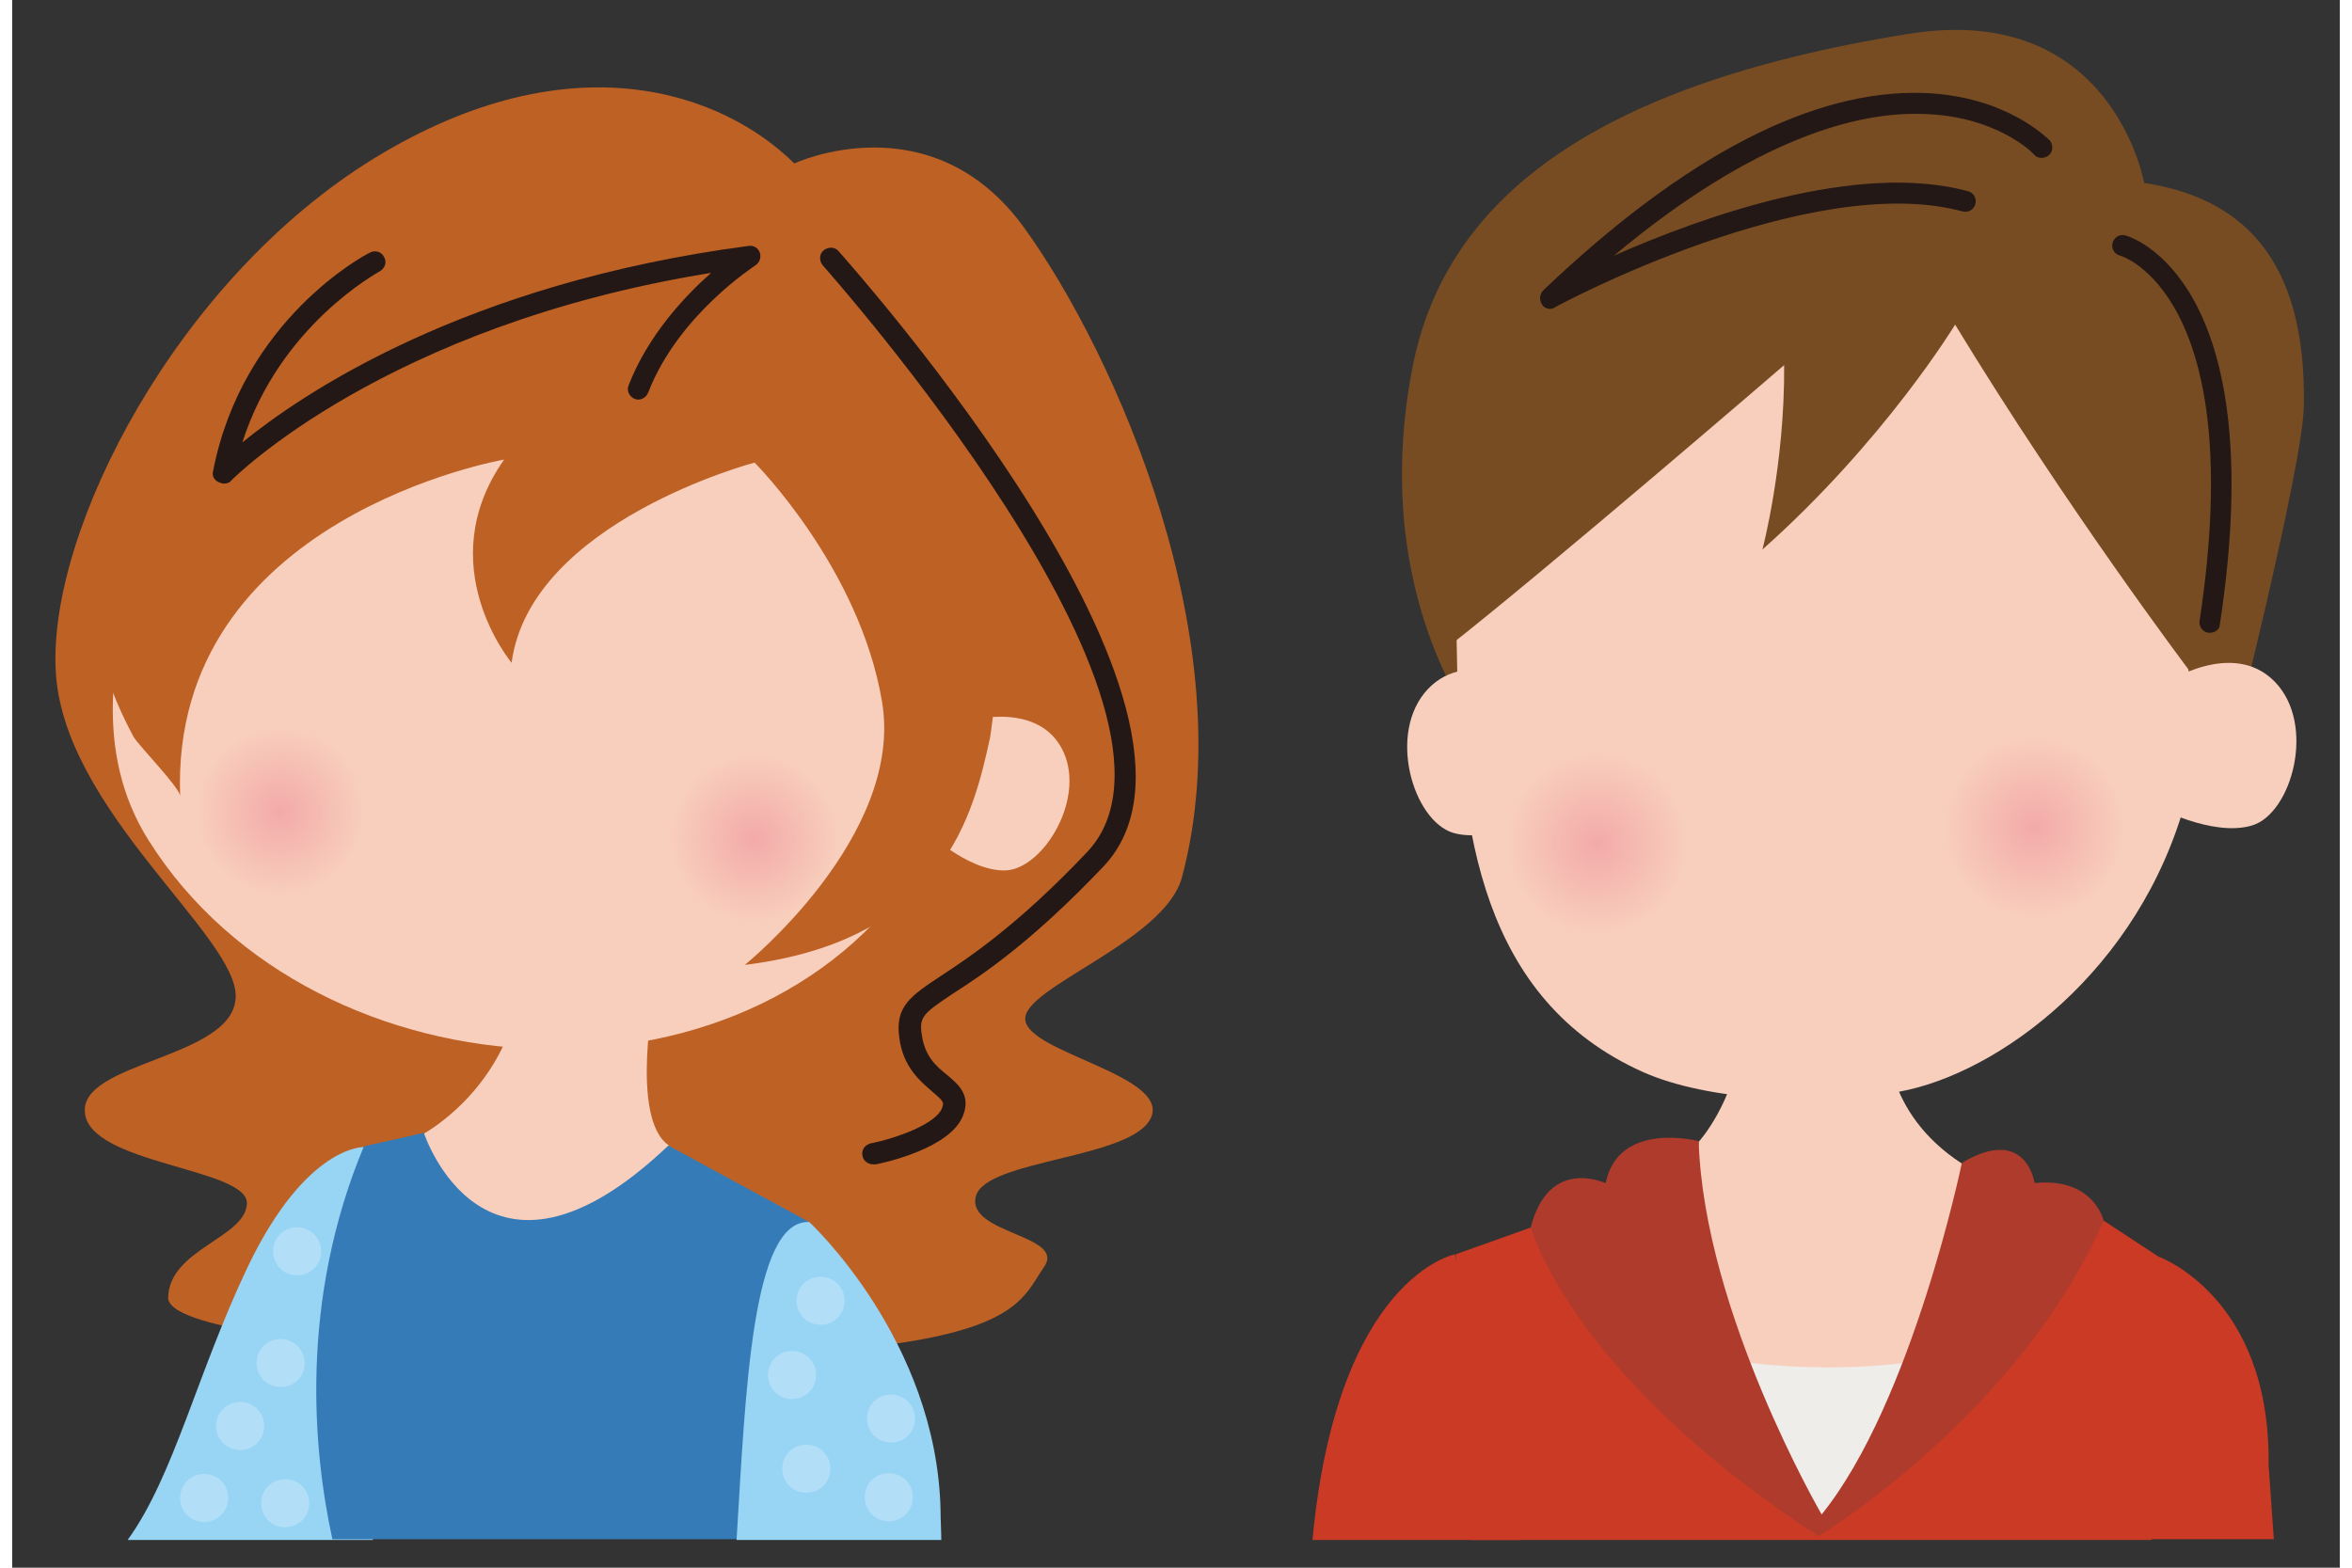
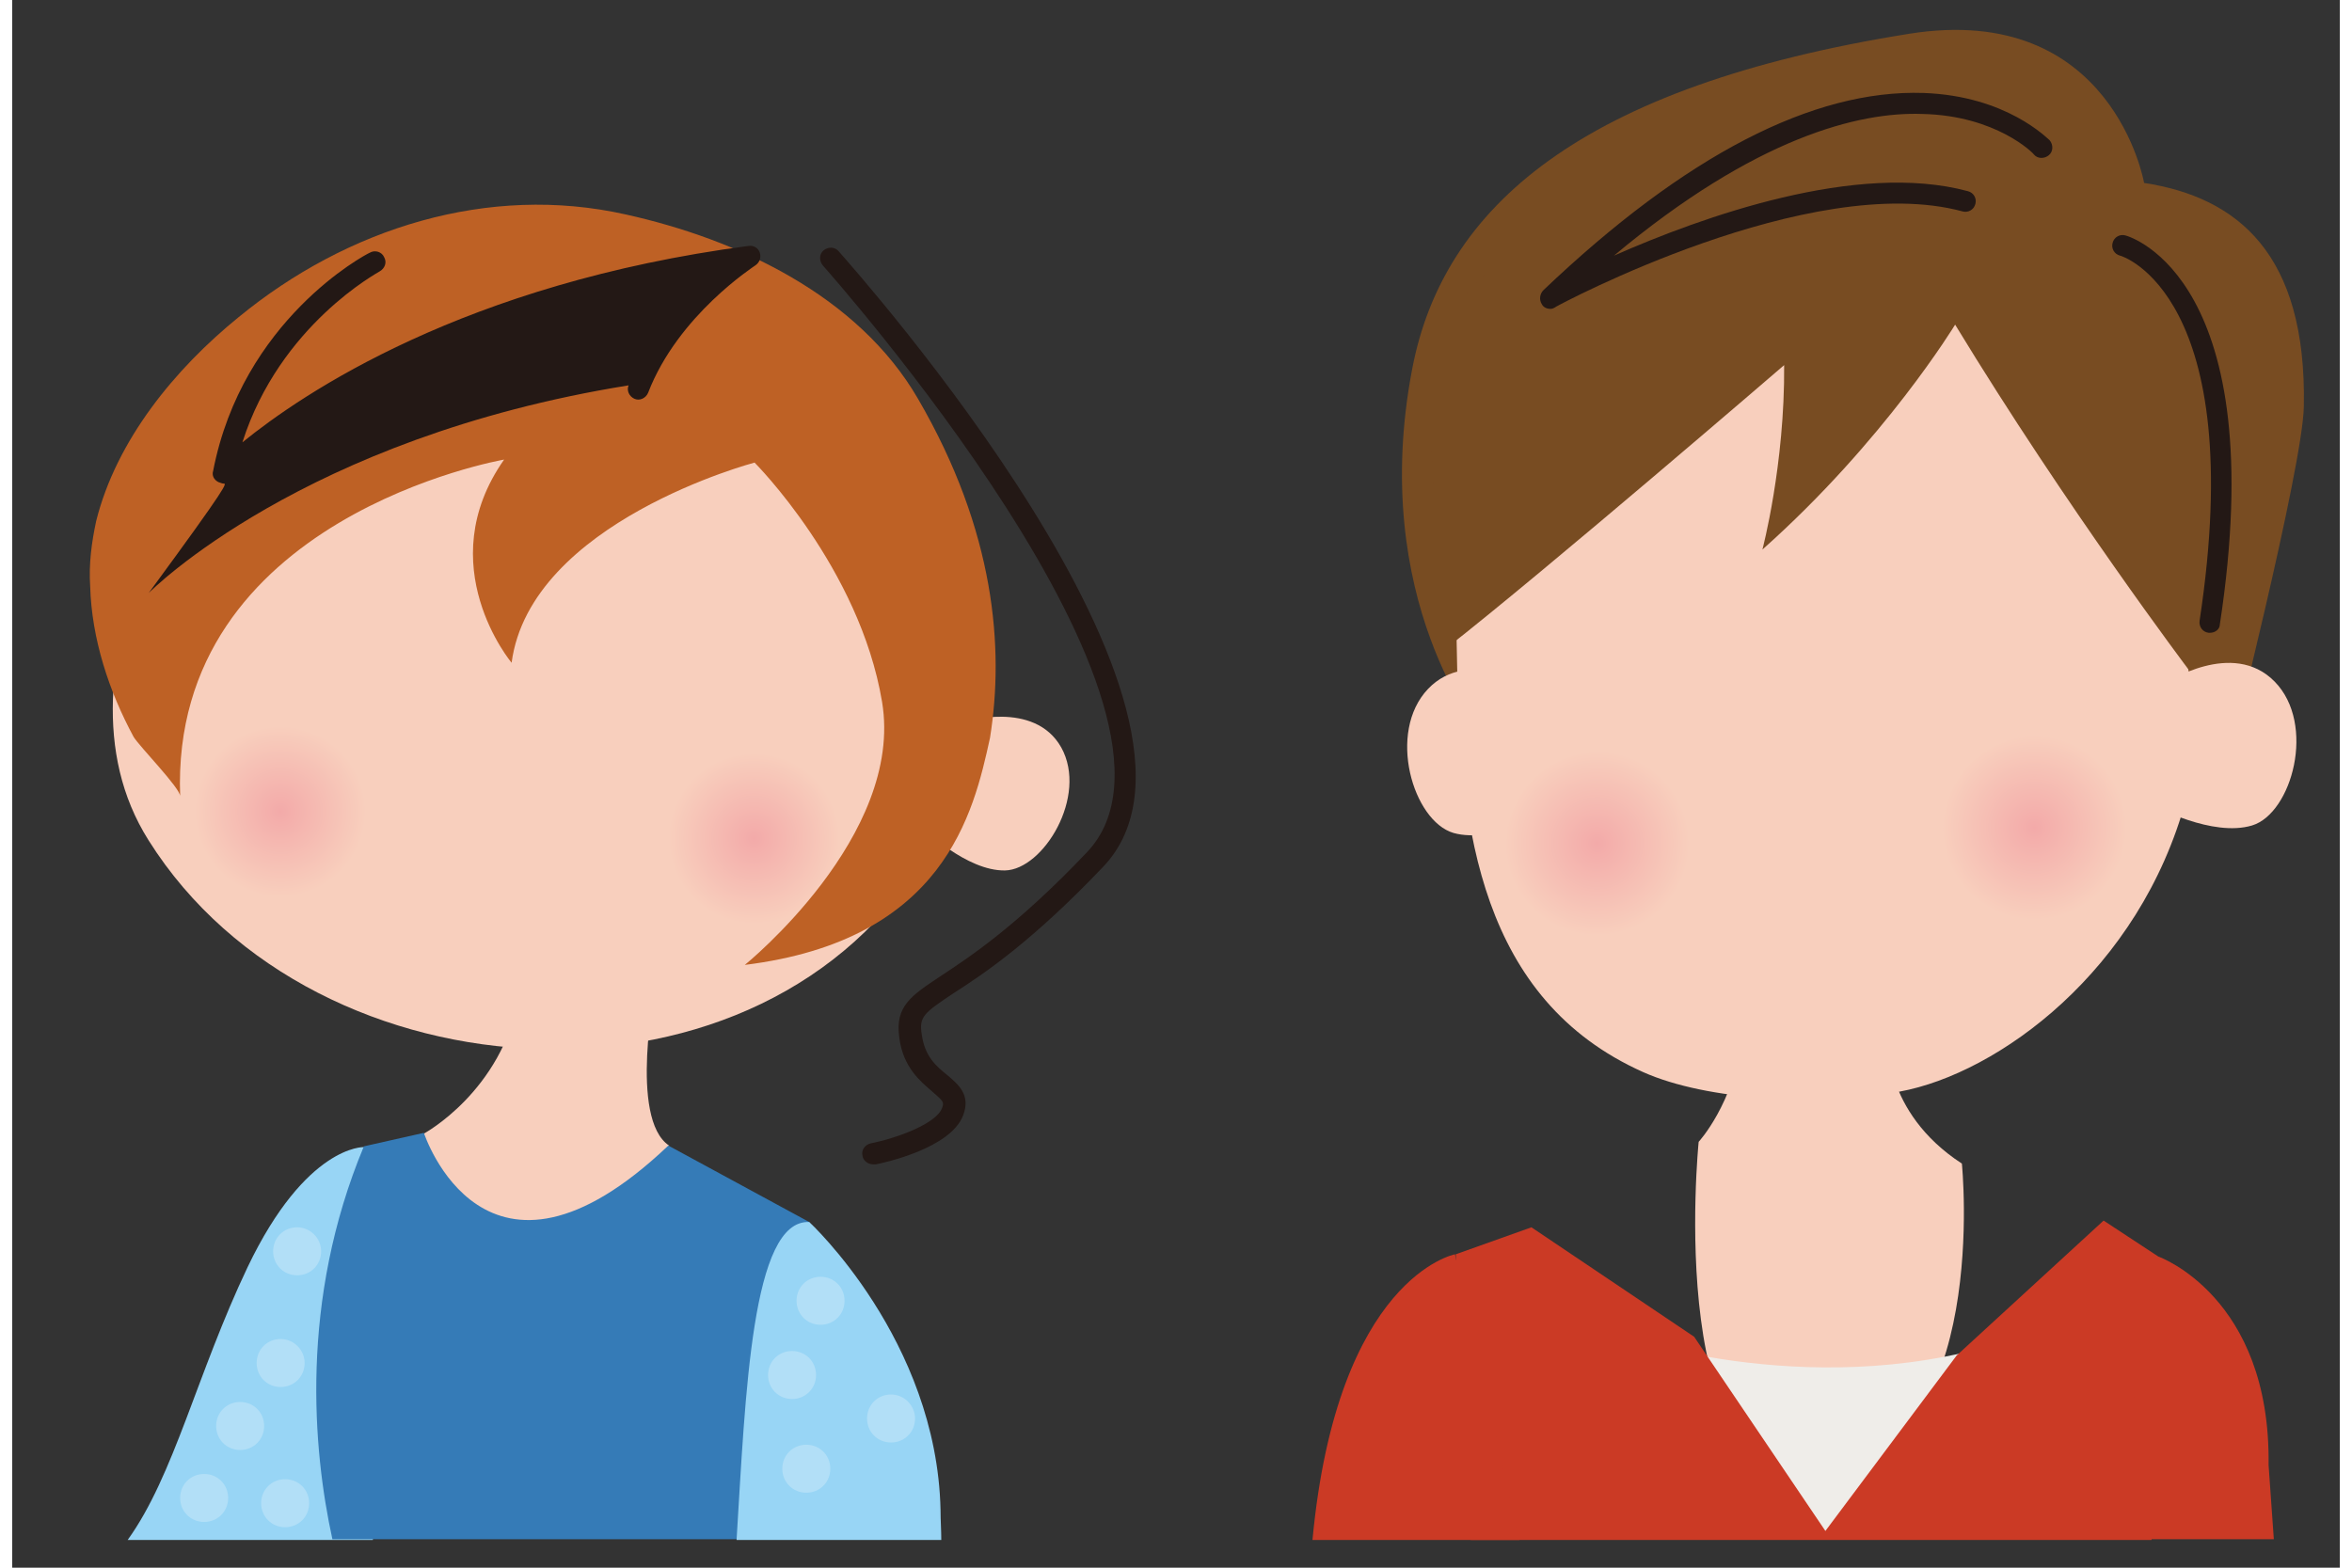
<svg xmlns="http://www.w3.org/2000/svg" width="300px" height="200px" version="1.1" id="レイヤー_1" x="0px" y="0px" viewBox="0 0 310.4 209.1" style="enable-background:new 0 0 310.4 209.1;" xml:space="preserve">
  <rect x="0" y="0" width="310.4" height="209.1" fill="#333333" stroke="none" />
  <style type="text/css">
	.st0{fill:#BE6125;}
	.st1{fill:#98D5F5;}
	.st2{fill:#F8CFBD;}
	.st3{fill:#231815;}
	.st4{fill:url(#SVGID_1_);}
	.st5{fill:url(#SVGID_2_);}
	.st6{fill:#357BB7;}
	.st7{fill:#B2DFF7;}
	.st8{fill:#EFEDE9;}
	.st9{fill:#CB3A25;}
	.st10{fill:#784C22;}
	.st11{fill:url(#SVGID_3_);}
	.st12{fill:url(#SVGID_4_);}
	.st13{fill:#AE3B2C;}
</style>
-   <path class="st0" d="M104.3,21.8c0,0,18.2-8.5,30.6,8.5c12.3,17,29.4,55.6,21.1,86.7c-2.3,8.6-21.3,14.7-20.9,19  c0.3,4.4,19.1,7.4,16.8,13c-2.3,5.6-22.2,5.6-23.4,10.6c-1.2,5,12.1,5.1,9.1,9.4c-3,4.3-3.5,9.6-31.9,11.4  c-28.5,1.8-84.9-0.8-84.9-7.3c0.1-6.5,10.4-8,10.5-12.6c0.1-4.7-21-5.2-21.6-12.1c-0.7-6.8,19.7-7.2,20.1-15.3  c0.5-8.1-23.2-25.1-24-43.8c-0.9-18.7,16.1-52,42.5-68.2C74.6,5,94.8,12.4,104.3,21.8z" />
  <g>
    <path class="st1" d="M46.9,153c0,0-7.7-0.3-15.5,16c-6.8,14.3-9.8,27.8-16,36.4h32.7C49.3,186.6,50.3,159.4,46.9,153z" />
  </g>
  <path class="st2" d="M54.9,151.2c0,0,10.4-5.6,12.7-18.3l18.2-1.4c0,0-3.6,17.7,1.8,21.3c0,0-9.5,22.2-21.8,15  C53.4,160.6,54.9,151.2,54.9,151.2z" />
  <path class="st3" d="M114.8,155.3c-0.7,0-1.3-0.5-1.4-1.1c-0.2-0.8,0.3-1.5,1.1-1.7c3.5-0.7,8.7-2.6,9.5-4.7  c0.3-0.8,0.2-0.9-1.3-2.2c-1.5-1.3-3.9-3.2-4.4-7.2c-0.6-4.2,1.6-5.6,5.5-8.2c3.8-2.5,10.2-6.7,19.5-16.5  C161.2,95,108.6,36,108.1,35.4c-0.5-0.6-0.5-1.5,0.1-2c0.6-0.5,1.5-0.5,2,0.1c2.2,2.5,54.8,61.6,35.3,82.1  c-9.6,10.1-16.1,14.4-20,16.9c-3.9,2.6-4.6,3.1-4.2,5.5c0.4,2.9,1.9,4.2,3.4,5.4c1.4,1.2,3.2,2.6,2.1,5.4  c-1.7,4.4-10.6,6.3-11.6,6.5C115,155.3,114.9,155.3,114.8,155.3z" />
  <path class="st2" d="M126.9,96.3c0,0,9.4-3,13,3.4c3.6,6.5-2.4,16.3-7.5,16.4c-5.1,0.1-10.9-5.6-10.9-5.6L126.9,96.3z" />
  <path class="st2" d="M35.3,44.8C27.8,47,19.8,67.7,17.6,73.9c-4.5,12.4-6.8,26.5,0.6,38.2c22.2,35.3,82.3,38.4,103.9,1.5  c10.8-18.4,8.4-30.7-1.2-44.4c-9.6-13.7-33.3-28.6-51.1-28.9C52.1,40,35.3,44.8,35.3,44.8z" />
  <radialGradient id="SVGID_1_" cx="-541.871" cy="297.032" r="11.422" gradientTransform="matrix(0.89 0.456 -0.456 0.89 716.649 94.548)" gradientUnits="userSpaceOnUse">
    <stop offset="0" style="stop-color:#F3AAA9" />
    <stop offset="1" style="stop-color:#F8CFBD" />
  </radialGradient>
  <path class="st4" d="M109.1,117.2c-2.9,5.6-9.8,7.8-15.4,5c-5.6-2.9-7.8-9.8-5-15.4c2.9-5.6,9.8-7.8,15.4-5  C109.8,104.7,112,111.5,109.1,117.2z" />
  <radialGradient id="SVGID_2_" cx="-599.739" cy="322.653" r="11.42" gradientTransform="matrix(0.89 0.456 -0.456 0.89 716.649 94.548)" gradientUnits="userSpaceOnUse">
    <stop offset="0" style="stop-color:#F3AAA9" />
    <stop offset="1" style="stop-color:#F8CFBD" />
  </radialGradient>
  <path class="st5" d="M45.9,113.6c-2.9,5.6-9.8,7.8-15.4,5c-5.6-2.9-7.8-9.8-5-15.4c2.9-5.6,9.8-7.8,15.4-5  C46.6,101.1,48.8,108,45.9,113.6z" />
  <path class="st0" d="M11.2,69.5c2.7-10.8,10.5-20.3,19-27.2c14.5-11.9,33.3-17.8,51.6-13.7c14.9,3.3,31,10.8,39,24.6  c10.3,17.7,11.5,33.3,9.6,45.2c-2.2,10.1-6.1,27-32.7,30.3c0,0,21.3-17.2,18.3-35.1c-3-17.9-17-31.9-17-31.9s-29.9,7.9-32.4,26.7  c0,0-10.9-13-1-27.1c0,0-44.6,7.7-43.2,44.9c0-1.1-5.4-6.6-6.2-7.9c-3.3-6.1-5.6-13.1-5.8-20.1C10.2,75.2,10.6,72.3,11.2,69.5z" />
-   <path class="st3" d="M28.2,64.5c-0.2,0-0.4-0.1-0.7-0.2c-0.6-0.3-0.9-0.9-0.7-1.5C30.7,42.7,47,34,47.7,33.7  c0.7-0.4,1.6-0.1,1.9,0.6c0.4,0.7,0.1,1.5-0.6,1.9c-0.1,0.1-13.3,7.1-18.3,22.8c8-6.5,29.6-21.2,67.5-26.2c0.7-0.1,1.3,0.3,1.5,0.9  c0.2,0.6,0,1.3-0.6,1.7c-0.1,0.1-10.3,6.6-14.3,17c-0.3,0.7-1.1,1.1-1.8,0.8c-0.7-0.3-1.1-1.1-0.8-1.8c2.6-6.7,7.5-11.9,11-15  c-43.5,7-63.8,27.5-64,27.7C29,64.4,28.6,64.5,28.2,64.5z" />
+   <path class="st3" d="M28.2,64.5c-0.2,0-0.4-0.1-0.7-0.2c-0.6-0.3-0.9-0.9-0.7-1.5C30.7,42.7,47,34,47.7,33.7  c0.7-0.4,1.6-0.1,1.9,0.6c0.4,0.7,0.1,1.5-0.6,1.9c-0.1,0.1-13.3,7.1-18.3,22.8c8-6.5,29.6-21.2,67.5-26.2c0.7-0.1,1.3,0.3,1.5,0.9  c0.2,0.6,0,1.3-0.6,1.7c-0.1,0.1-10.3,6.6-14.3,17c-0.3,0.7-1.1,1.1-1.8,0.8c-0.7-0.3-1.1-1.1-0.8-1.8c-43.5,7-63.8,27.5-64,27.7C29,64.4,28.6,64.5,28.2,64.5z" />
  <g>
    <path class="st6" d="M106.3,163l-18.8-10.2c-24.5,23.3-32.6-1.7-32.6-1.7l-8,1.8c-8.6,20.6-6.8,40.5-4.2,52.4h56L106.3,163z" />
  </g>
  <g>
    <path class="st1" d="M123.8,201.4c-0.5-22.7-17.5-38.4-17.5-38.4c-7.7-0.4-8.5,23-9.7,42.4h27.3   C123.9,204.1,123.8,202.8,123.8,201.4z" />
  </g>
  <path class="st7" d="M120.4,189.2c0,1.8-1.4,3.2-3.2,3.2c-1.8,0-3.2-1.4-3.2-3.2c0-1.8,1.4-3.2,3.2-3.2  C119,186,120.4,187.5,120.4,189.2z" />
  <path class="st7" d="M111,173.5c0,1.8-1.4,3.2-3.2,3.2c-1.8,0-3.2-1.4-3.2-3.2c0-1.8,1.4-3.2,3.2-3.2  C109.6,170.3,111,171.7,111,173.5z" />
-   <path class="st7" d="M120.1,199.7c0,1.8-1.4,3.2-3.2,3.2c-1.8,0-3.2-1.4-3.2-3.2c0-1.8,1.4-3.2,3.2-3.2  C118.7,196.5,120.1,197.9,120.1,199.7z" />
  <path class="st7" d="M107.2,183.4c0,1.8-1.4,3.2-3.2,3.2c-1.8,0-3.2-1.4-3.2-3.2c0-1.8,1.4-3.2,3.2-3.2  C105.8,180.2,107.2,181.6,107.2,183.4z" />
  <path class="st7" d="M41.2,166.9c0,1.8-1.4,3.2-3.2,3.2c-1.8,0-3.2-1.4-3.2-3.2c0-1.8,1.4-3.2,3.2-3.2  C39.7,163.7,41.2,165.1,41.2,166.9z" />
  <path class="st7" d="M39,181.8c0,1.8-1.4,3.2-3.2,3.2c-1.8,0-3.2-1.4-3.2-3.2c0-1.8,1.4-3.2,3.2-3.2C37.6,178.6,39,180.1,39,181.8z" />
  <path class="st7" d="M39.6,200.5c0,1.8-1.4,3.2-3.2,3.2c-1.8,0-3.2-1.4-3.2-3.2c0-1.8,1.4-3.2,3.2-3.2  C38.2,197.3,39.6,198.7,39.6,200.5z" />
  <path class="st7" d="M33.6,190.2c0,1.8-1.4,3.2-3.2,3.2c-1.8,0-3.2-1.4-3.2-3.2c0-1.8,1.4-3.2,3.2-3.2  C32.2,187,33.6,188.4,33.6,190.2z" />
  <path class="st7" d="M28.8,199.8c0,1.8-1.4,3.2-3.2,3.2c-1.8,0-3.2-1.4-3.2-3.2c0-1.8,1.4-3.2,3.2-3.2  C27.4,196.6,28.8,198,28.8,199.8z" />
  <path class="st7" d="M109.1,195.9c0,1.8-1.4,3.2-3.2,3.2c-1.8,0-3.2-1.4-3.2-3.2c0-1.8,1.4-3.2,3.2-3.2  C107.7,192.7,109.1,194.1,109.1,195.9z" />
  <path class="st2" d="M224.9,152.3c0,0,4.7-5.1,5.8-13.9h19.4c0,0-0.7,9.9,9.9,16.8c0,0,3.9,38-18,41.7  C220,200.6,224.9,152.3,224.9,152.3z" />
  <g>
    <path class="st8" d="M267.6,178.3c-26.3,9.2-52.6,0-52.6,0s3.1,16,10.7,27h31.8C264.9,194.3,267.6,178.3,267.6,178.3z" />
  </g>
  <g>
    <path class="st9" d="M286.2,167.6l-7.3-4.8l-19.6,18l-17.5,23.4l-17.5-25.9l-21.7-14.6l-10.1,3.6c0,0,1.2,19,2,38.1h90.8   C286,185.1,286.2,167.6,286.2,167.6z" />
  </g>
  <g>
    <path class="st9" d="M300.9,195.4c0.3-22.5-14.7-27.8-14.7-27.8s-2.4,12-5.9,37.7h21.3L300.9,195.4z" />
  </g>
  <path class="st10" d="M195.9,97.9c0,0-15.1-17.9-9.2-48.7c4.1-21.5,22.4-37.7,66.3-44.7c27.1-4.3,31.3,19.9,31.3,19.9  c12.4,1.9,21.7,9.4,21.3,29.8c-0.1,8-10.3,48.2-10.3,48.2L195.9,97.9z" />
  <path class="st2" d="M203.3,91.8c0,0-9-5.7-14.5,0.1c-5.5,5.8-2,17.6,3.4,19.2c5.3,1.5,12.9-2.9,12.9-2.9L203.3,91.8z" />
  <path class="st2" d="M193.9,46.3c-1.8,14.2-1.5,28.6-1.2,43c0.4,21.1,3.1,44,24.8,53.7c8.5,3.8,23.5,4.6,34.2,2.6  c13.1-2.4,32-16.1,38.2-39c3.1-11.4-1.4-23.2-2.7-34.8c0,0-3.4-29.4-29.5-35.6C231.7,30,201.8,33,193.9,46.3z" />
  <radialGradient id="SVGID_3_" cx="-899.85" cy="294.059" r="12.32" gradientTransform="matrix(0.98 0.2 -0.2 0.98 1152.032 4.277)" gradientUnits="userSpaceOnUse">
    <stop offset="0" style="stop-color:#F3AAA9" />
    <stop offset="1" style="stop-color:#F8CFBD" />
  </radialGradient>
  <path class="st11" d="M223.6,115.1c-1.4,6.7-7.9,11-14.5,9.6c-6.7-1.4-11-7.9-9.6-14.5c1.4-6.7,7.9-11,14.5-9.6  C220.6,101.9,224.9,108.4,223.6,115.1z" />
  <radialGradient id="SVGID_4_" cx="-843.158" cy="280.361" r="12.321" gradientTransform="matrix(0.98 0.2 -0.2 0.98 1152.032 4.277)" gradientUnits="userSpaceOnUse">
    <stop offset="0" style="stop-color:#F3AAA9" />
    <stop offset="1" style="stop-color:#F8CFBD" />
  </radialGradient>
  <path class="st12" d="M281.9,113c-1.4,6.7-7.9,11-14.5,9.6c-6.7-1.4-11-7.9-9.6-14.5c1.4-6.7,7.9-11,14.5-9.6  C278.9,99.8,283.2,106.3,281.9,113z" />
  <path class="st2" d="M287.2,91.1c0,0,8.9-5.9,14.5-0.2c5.6,5.7,2.3,17.6-3,19.2c-5.3,1.6-13-2.6-13-2.6L287.2,91.1z" />
  <path class="st10" d="M290.3,89.4c0,0-16.3-21.6-31.2-46.1c0,0-9.4,15.5-25.7,30c0,0,3-11.3,2.9-24.6c0,0-31.8,27.4-45.1,37.8  c0,0-3.3-31-1.4-40.3c2-9.2,26.4-30,56.2-25.1C275.8,25.8,297.1,41.1,290.3,89.4z" />
  <path class="st3" d="M293.1,84.4c-0.1,0-0.1,0-0.2,0c-0.8-0.1-1.3-0.8-1.2-1.6c6.6-43.4-10.4-48.7-10.6-48.7c-0.8-0.2-1.2-1-1-1.7  c0.2-0.8,1-1.2,1.7-1c0.8,0.2,19.6,6,12.6,51.9C294.4,83.9,293.8,84.4,293.1,84.4z" />
  <path class="st3" d="M205.1,41.2c-0.4,0-0.9-0.2-1.1-0.6c-0.4-0.6-0.3-1.4,0.2-1.9c18.9-18,36-26.8,50.7-26.3  c11.1,0.4,16.5,6.1,16.8,6.3c0.5,0.6,0.5,1.5-0.1,2c-0.6,0.5-1.5,0.5-2-0.1l0,0c0-0.1-5-5.2-14.9-5.4c-8.4-0.3-22.2,3.1-41.1,18.9  c11.8-5.2,32.4-12.6,47.2-8.6c0.8,0.2,1.2,1,1,1.7c-0.2,0.8-1,1.2-1.7,1c-20.3-5.5-53.9,12.5-54.2,12.7  C205.6,41.1,205.4,41.2,205.1,41.2z" />
-   <path class="st13" d="M202.5,163.7c0,0,5.4,19.8,38.4,41.2c0,0,26.7-16.2,38-42.1c0,0-1.3-5.8-9.2-5c0,0-1.1-7.8-9.7-2.7  c0,0-6.6,31.9-18.7,46.9c0,0-15.7-27-16.4-49.8c0,0-10.7-2.8-12.4,5.6C212.5,157.9,205,154.1,202.5,163.7z" />
  <path class="st9" d="M192.4,167.3c0,0-15.7,3-19,38.1H201L192.4,167.3z" />
</svg>